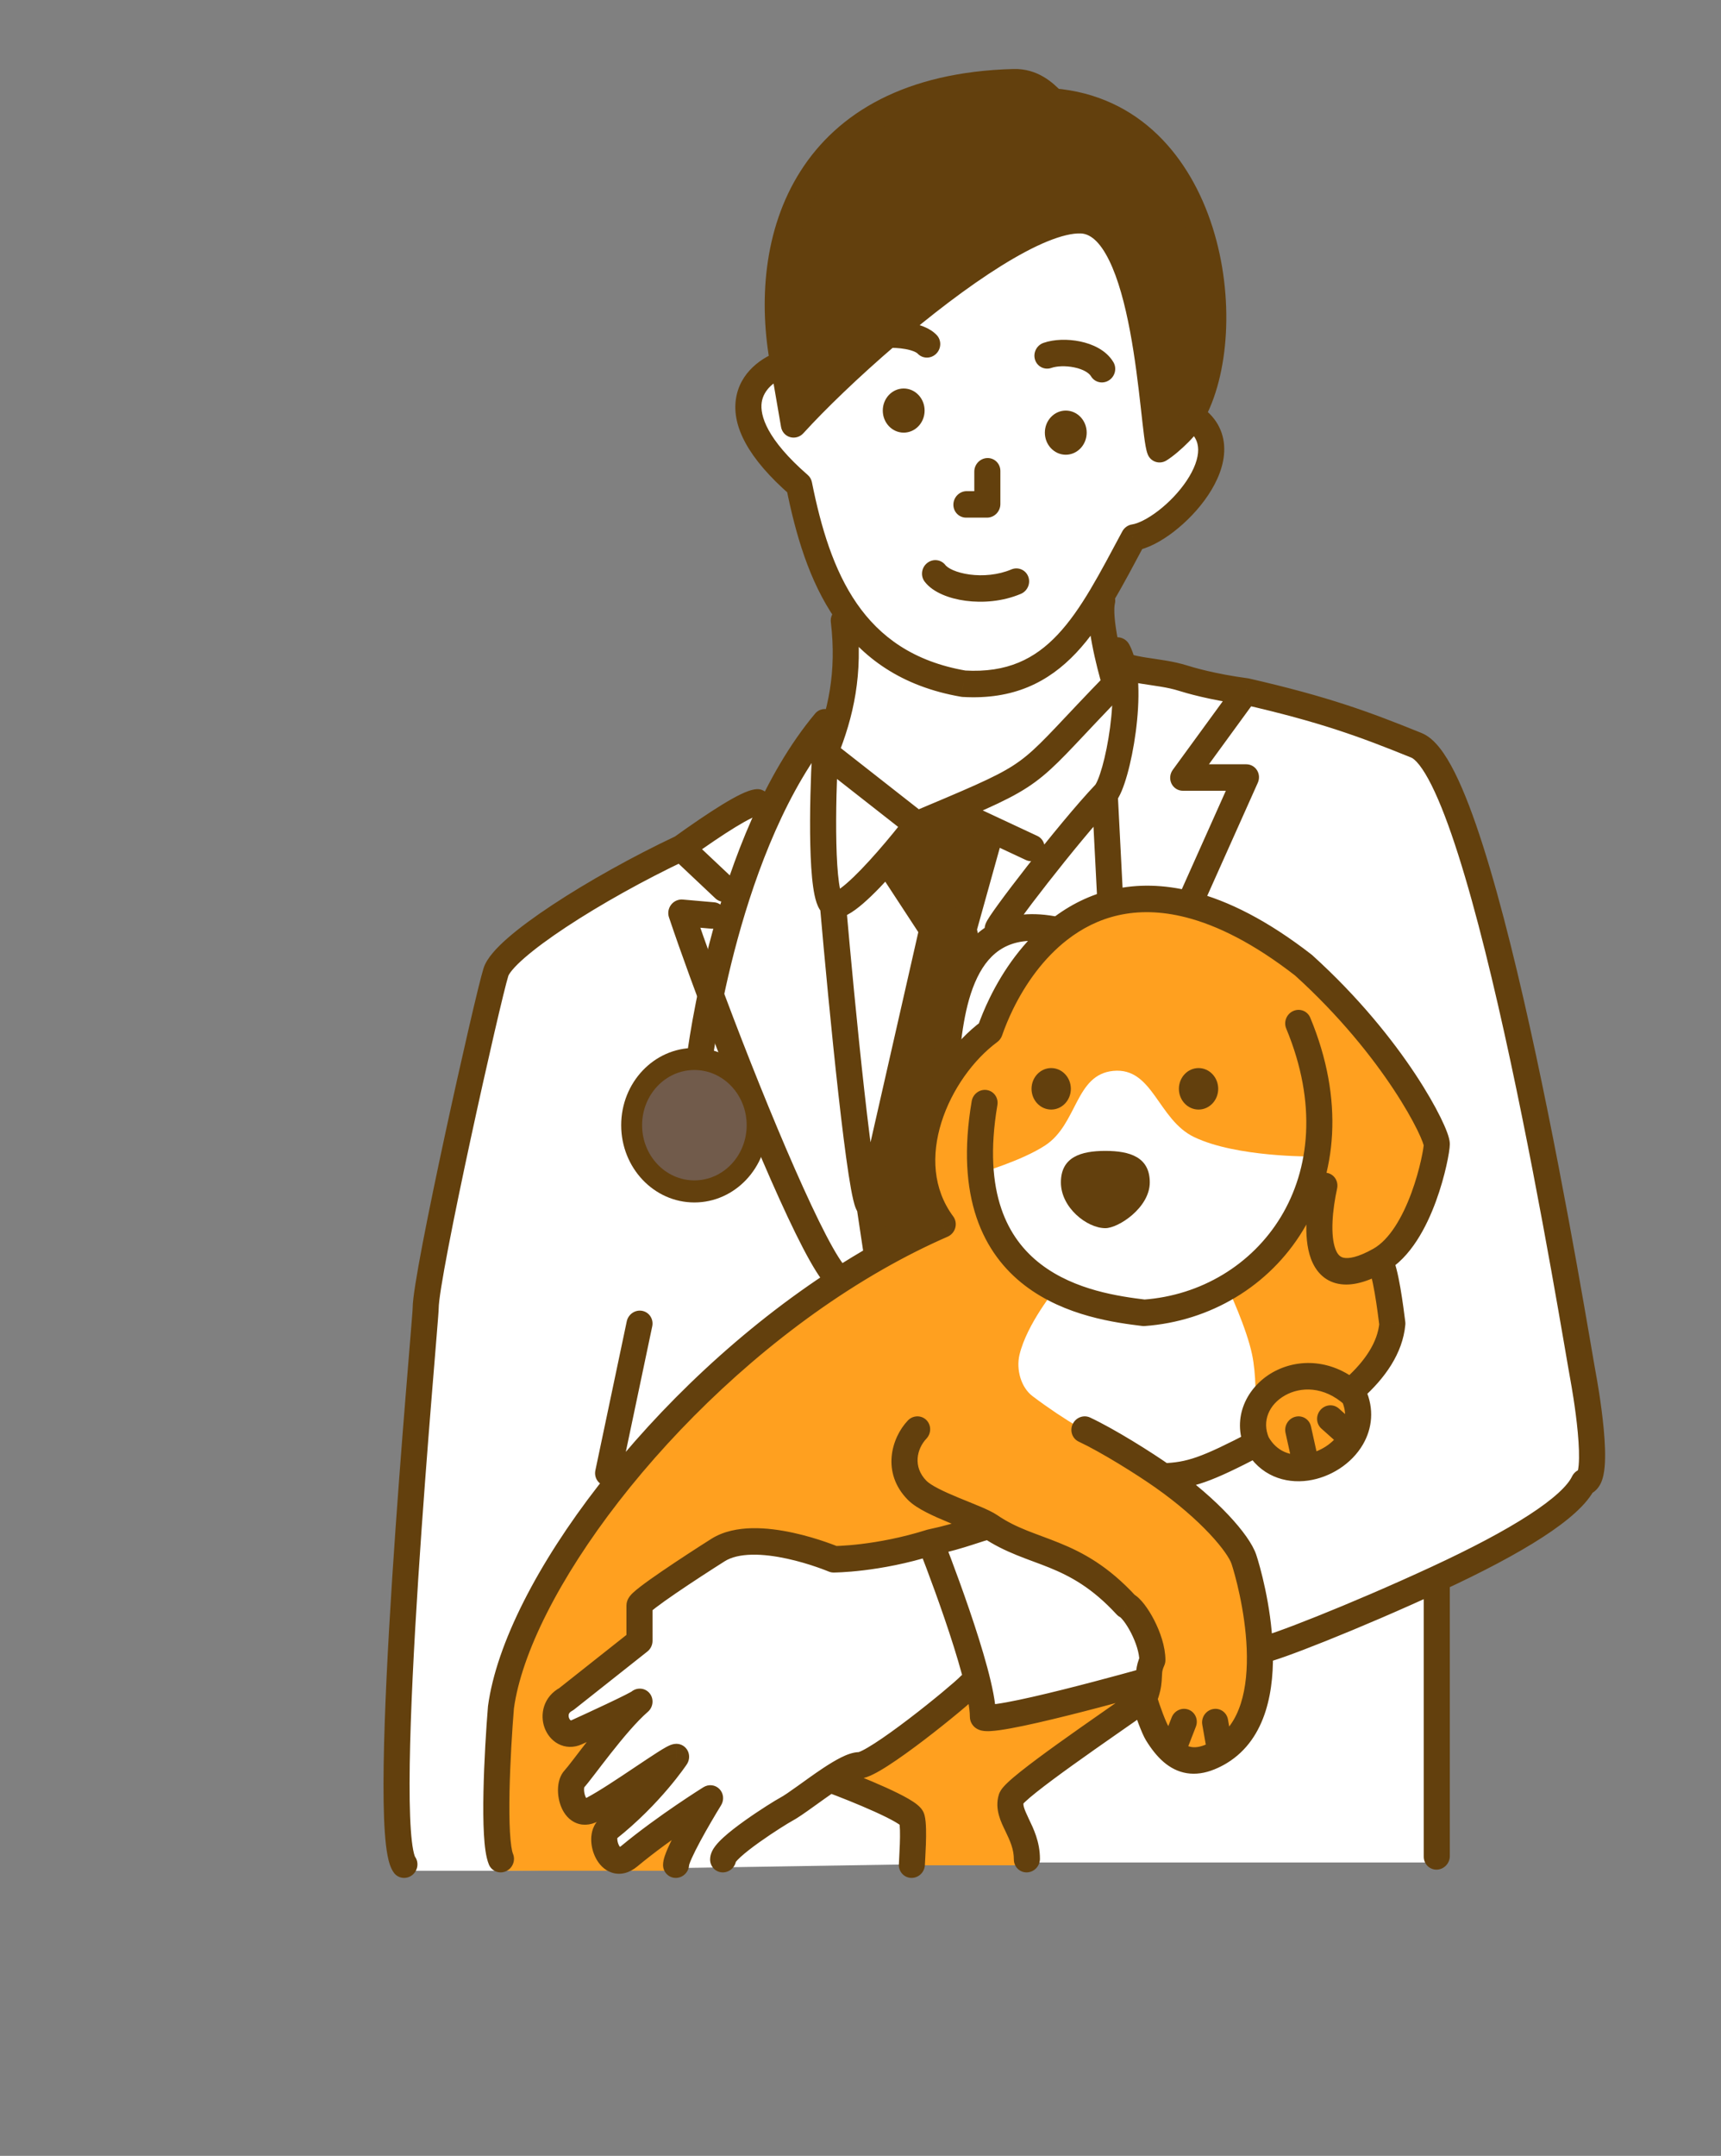
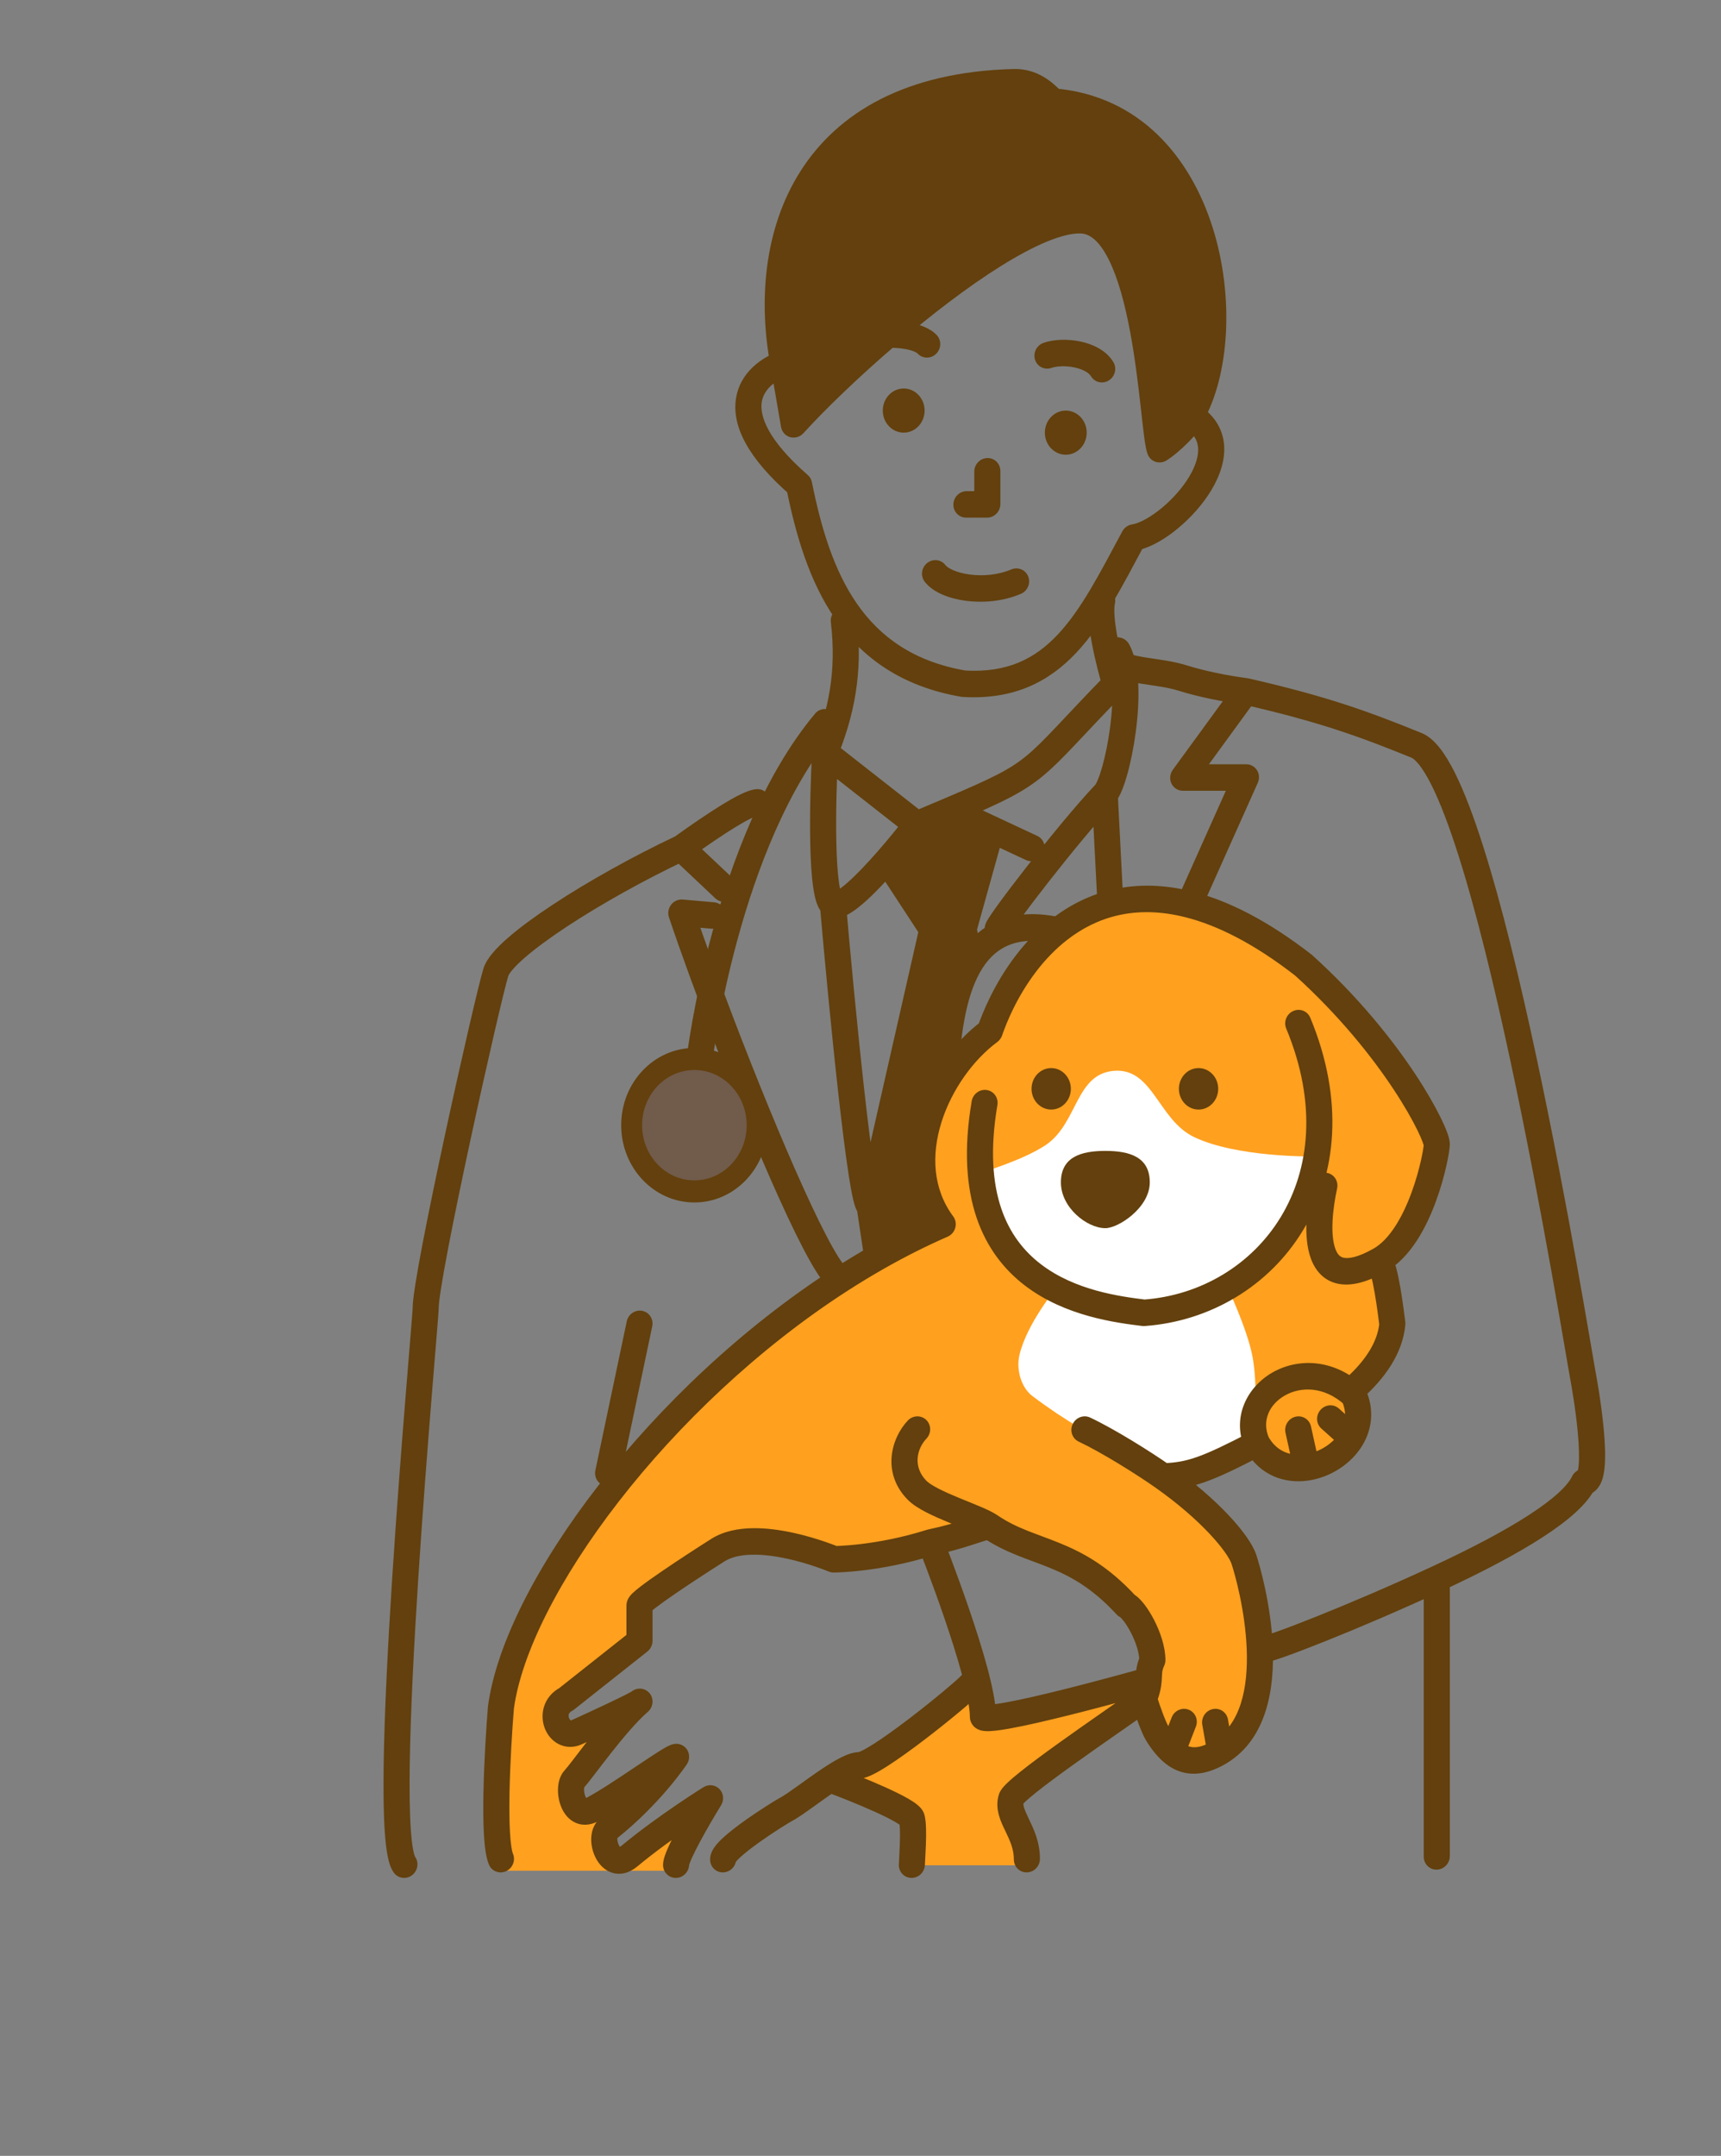
<svg xmlns="http://www.w3.org/2000/svg" width="131" height="164" viewBox="0 0 131 164" fill="none">
  <rect x="0" y="0" width="131" height="164" fill="#808080" stroke="none" />
-   <path d="M38.204 73.256L41.786 70.317L56.112 61.291L58.102 60.872L62.878 56.883L64.072 51.846L64.668 47.018L62.082 41.77L60.888 36.313L57.704 34.004L56.908 31.066L57.704 28.966L59.296 28.127L60.49 32.115L65.464 27.077L72.827 21.2L77.403 18.262L82.378 16.582L84.765 17.842L86.954 25.188L88.546 34.004L91.332 32.115L92.128 33.584V35.054L91.332 37.363L89.74 39.252L87.949 40.511H86.158L84.765 43.555L83.373 46.598L84.765 50.796L88.944 51.426L94.913 52.475L108.444 56.883L111.827 63.39L115.209 76.194L121.378 110.408L120.184 113.767L109.24 120.274V141.684H78.199L38.403 142.314L41.587 120.484L58.301 114.816L89.541 112.298L95.51 109.779L98.097 111.458L100.883 110.828L103.867 108.309L102.873 105.791L104.663 103.901L106.056 101.173L105.459 95.925L107.449 91.727L109.837 87.109L104.663 78.923L97.102 71.577L90.934 68.848L83.77 68.428L78.796 72.416L75.413 78.503L73.025 80.183L73.623 72.416L73.424 70.317L75.413 63.39L72.827 61.501L70.837 62.551L67.852 65.699L70.837 70.737L66.061 90.468L66.857 95.925L61.485 99.074L56.112 103.272L46.959 112.298L41.587 120.484L38.403 128.46L37.607 135.807L38.403 142.314H31.041L30.245 133.288L31.041 123.632V113.557L32.434 98.024L38.204 73.256Z" fill="white" />
-   <path d="M71.035 70.317L67.454 64.859L70.837 62.341L73.224 61.711L75.612 63.39L73.622 70.317L71.832 93.406L67.056 95.715L65.663 90.677L71.035 70.317Z" fill="#63400D" />
+   <path d="M71.035 70.317L67.454 64.859L70.837 62.341L73.224 61.711L75.612 63.39L73.622 70.317L71.832 93.406L67.056 95.715L65.663 90.677L71.035 70.317" fill="#63400D" />
  <path d="M68.051 94.876L71.632 93.196L70.04 89.838L70.438 85.85L72.428 81.022L75.811 78.084L77.204 74.305L80.586 70.737L83.173 69.268L85.76 68.428L89.142 68.638L91.928 69.268L96.505 71.576L101.081 75.145L105.658 80.392L109.637 86.899L108.046 92.357L105.658 95.505L106.255 101.383L103.469 105.161V107.89L102.474 110.198L100.683 111.248L98.694 111.668L97.102 111.248L95.709 109.569L91.331 112.088L89.142 112.507L94.714 118.175L96.107 124.892L95.112 130.559L94.714 132.238L92.326 134.127L89.142 133.498L87.949 131.818L87.75 130.139L87.352 129.3L77.204 136.646L78.398 141.894H69.444V138.115L63.872 135.177L68.051 132.868L74.219 128.67L74.816 130.979L87.352 127.83L87.75 124.682L84.367 120.694L75.811 116.076L70.438 117.545L68.051 118.175L63.872 118.595L56.51 116.915L48.551 121.953V124.682L42.382 130.139L42.979 132.028L46.362 131.399L43.377 136.646L44.372 138.325L48.75 136.646L45.964 140.005L46.561 141.264H48.153L52.132 138.535L51.336 142.313H45.566H38.204L37.806 133.288L39.199 125.941L44.372 116.496L50.938 108.519L60.091 99.913L68.051 94.876Z" fill="#FFA01F" />
  <path d="M59.495 18.051L61.285 14.903L63.673 11.125L67.454 8.606L71.433 7.136L75.413 6.297H78.995L80.587 7.766L82.775 8.186L85.561 9.236L88.148 11.544L89.939 13.853L91.331 16.792L92.127 19.101L92.525 22.669V26.657L91.331 31.485L88.546 33.794L87.949 28.337L87.153 24.978L86.357 21.41L85.163 18.681L82.775 16.792L77.403 18.051L71.433 22.249L65.265 27.287L60.291 32.325L58.898 23.719L59.495 18.051Z" fill="#63400D" />
  <path d="M84.733 81.466C87.766 81.168 88.127 85.176 90.901 86.503C94.124 88.045 99.855 87.973 99.855 87.973L98.861 90.701L95.876 95.319L93.488 98.048C93.488 98.048 94.888 101.013 95.311 103.062C95.906 105.945 95.311 110.618 95.311 110.618L89.143 112.717L87.75 111.248C87.75 111.248 83.604 109.989 78.597 106.21C77.712 105.543 77.337 104.175 77.602 103.062C78.163 100.707 80.355 98.048 80.355 98.048L76.177 94.48L74.585 89.232C74.585 89.232 77.784 88.3 79.559 87.133C82.032 85.508 81.833 81.751 84.733 81.466Z" fill="white" />
  <path d="M29.98 142.462C30.302 142.904 30.923 142.988 31.366 142.651C31.81 142.313 31.908 141.68 31.586 141.238L29.98 142.462ZM38.131 129.886L37.148 129.772C37.146 129.79 37.144 129.808 37.142 129.826L38.131 129.886ZM32.401 99.518L31.409 99.542L32.401 99.518ZM37.747 73.955L36.803 73.668L37.747 73.955ZM57.693 62.042C58.24 61.994 58.656 61.505 58.622 60.951C58.587 60.397 58.116 59.986 57.569 60.035L57.693 62.042ZM62.805 57.26L61.889 56.895C61.845 57.002 61.82 57.114 61.814 57.228L62.805 57.26ZM84.891 52.012L85.589 52.712C85.851 52.443 85.948 52.052 85.841 51.697L84.891 52.012ZM84.957 49.285C84.508 48.976 83.889 49.101 83.574 49.564C83.259 50.027 83.368 50.653 83.817 50.961L84.957 49.285ZM90.065 51.593L89.749 52.555L90.065 51.593ZM107.815 56.697L108.202 55.76L107.815 56.697ZM120.55 104.975L121.525 104.767L121.524 104.762L120.55 104.975ZM120.55 112.741L120.573 111.734C120.185 111.734 119.827 111.964 119.657 112.322L120.55 112.741ZM105.983 100.71L106.971 100.779C106.978 100.705 106.977 100.631 106.968 100.558L105.983 100.71ZM96.18 124.47C95.632 124.47 95.177 124.921 95.163 125.478C95.15 126.034 95.584 126.485 96.132 126.485L96.18 124.47ZM88.514 112.321L87.935 113.154L88.514 112.321ZM94.682 118.618L93.741 118.962L94.682 118.618ZM92.095 133.664L91.744 132.731L92.095 133.664ZM88.075 131.842L88.92 131.293L88.075 131.842ZM87.718 126.309L88.62 126.708C88.679 126.575 88.71 126.43 88.71 126.285L87.718 126.309ZM69.81 113.371L70.519 112.649L69.81 113.371ZM70.517 109.442C70.901 109.036 70.897 108.399 70.506 108.018C70.115 107.637 69.487 107.658 69.102 108.063L70.517 109.442ZM109.366 87.066L108.373 87.09L109.366 87.066ZM99.218 73.422L99.888 72.663C99.87 72.647 99.852 72.631 99.833 72.617L99.218 73.422ZM99.736 77.42C99.525 76.912 98.943 76.683 98.437 76.91C97.932 77.137 97.693 77.732 97.904 78.24L99.736 77.42ZM87.08 99.87L86.938 100.87C87 100.878 87.063 100.879 87.126 100.875L87.08 99.87ZM75.92 84.065C76.014 83.515 75.652 83.002 75.112 82.921C74.572 82.839 74.058 83.219 73.964 83.769L75.92 84.065ZM75.34 78.46L75.912 79.269C76.079 79.145 76.207 78.972 76.275 78.775L75.34 78.46ZM71.759 93.153L72.132 94.077C72.416 93.953 72.631 93.704 72.714 93.402C72.797 93.101 72.739 92.78 72.557 92.535L71.759 93.153ZM37.217 141.845C37.431 142.352 38.013 142.577 38.518 142.348C39.023 142.119 39.259 141.523 39.045 141.016L37.217 141.845ZM85.728 122.119L84.995 122.816C85.077 122.905 85.174 122.977 85.282 123.03L85.728 122.119ZM74.529 128.899C74.913 128.493 74.908 127.856 74.518 127.475C74.127 127.094 73.499 127.114 73.114 127.52L74.529 128.899ZM65.391 134.294L65.368 135.301L65.391 134.294ZM59.82 137.652L60.261 138.544L59.82 137.652ZM54.052 141.454C54.052 142.011 54.496 142.451 55.044 142.437C55.593 142.424 56.037 141.962 56.037 141.406L54.052 141.454ZM75.34 116.099L75.907 115.259L75.34 116.099ZM63.474 118.618L63.074 119.549C63.193 119.6 63.321 119.626 63.451 119.626L63.474 118.618ZM54.646 117.921L55.157 118.773L54.646 117.921ZM48.677 124.848L49.275 125.637C49.524 125.441 49.669 125.14 49.67 124.824L48.677 124.848ZM43.106 129.256L43.547 130.148C43.602 130.118 43.655 130.084 43.704 130.045L43.106 129.256ZM43.901 131.775L43.516 130.856L43.901 131.775ZM48.677 129.466L49.384 130.156C49.755 129.765 49.766 129.154 49.408 128.767C49.05 128.38 48.45 128.354 48.043 128.706L48.677 129.466ZM43.703 135.343L42.995 134.654L43.703 135.343ZM45.095 137.652L45.536 138.544L45.095 137.652ZM51.463 133.664L52.282 134.213C52.487 133.903 52.512 133.508 52.346 133.183C52.18 132.859 51.85 132.657 51.486 132.656L51.463 133.664ZM46.289 139.121L45.691 138.332L46.289 139.121ZM47.881 141.22L47.264 140.446L47.881 141.22ZM54.05 136.812L54.887 137.332C55.133 136.933 55.082 136.422 54.763 136.095C54.445 135.769 53.942 135.711 53.547 135.956L54.05 136.812ZM50.47 141.874C50.47 142.43 50.915 142.871 51.463 142.857C52.011 142.844 52.455 142.382 52.455 141.826L50.47 141.874ZM65.214 47.044C65.149 46.493 64.655 46.111 64.11 46.191C63.566 46.27 63.178 46.781 63.243 47.331L65.214 47.044ZM84.861 45.928C84.99 45.385 84.663 44.848 84.13 44.73C83.597 44.613 83.061 44.958 82.932 45.502L84.861 45.928ZM60.827 36.902L61.8 36.678C61.757 36.464 61.646 36.272 61.483 36.131L60.827 36.902ZM73.351 52.012L73.162 53.006C73.198 53.012 73.233 53.016 73.269 53.018L73.351 52.012ZM86.297 40.89L86.174 39.894C85.859 39.941 85.582 40.139 85.428 40.424L86.297 40.89ZM108.373 141.245C108.373 141.801 108.818 142.241 109.366 142.228C109.914 142.214 110.358 141.752 110.358 141.196L108.373 141.245ZM101.779 90.409C101.897 89.863 101.56 89.333 101.025 89.226C100.489 89.118 99.959 89.474 99.841 90.02L101.779 90.409ZM67.526 65.446L66.791 64.786L67.526 65.446ZM76.295 63.809C76.445 63.271 76.139 62.721 75.612 62.581C75.085 62.442 74.536 62.765 74.386 63.304L76.295 63.809ZM72.356 61.625L71.992 60.697L72.356 61.625ZM78.091 65.424C78.585 65.654 79.178 65.43 79.417 64.924C79.656 64.418 79.45 63.82 78.957 63.59L78.091 65.424ZM66.784 95.655L67.254 96.531L66.784 95.655ZM76.216 76.361L77.103 76.79L76.216 76.361ZM80.653 70.693L81.243 71.489L80.653 70.693ZM54.139 70.647C54.684 70.695 55.175 70.285 55.235 69.731C55.295 69.176 54.902 68.688 54.358 68.64L54.139 70.647ZM51.861 69.434L51.97 68.43C51.633 68.401 51.3 68.548 51.087 68.821C50.875 69.095 50.812 69.456 50.92 69.779L51.861 69.434ZM54.459 68.346C54.856 68.72 55.485 68.689 55.863 68.277C56.241 67.865 56.225 67.228 55.828 66.854L54.459 68.346ZM54.902 77.83L53.975 78.214L54.902 77.83ZM53.453 73.955L54.384 73.585L53.453 73.955ZM94.84 52.6L95.081 51.617C95.052 51.611 95.022 51.605 94.993 51.601L94.84 52.6ZM90.065 59.149L89.272 58.562C89.048 58.869 89.009 59.273 89.171 59.609C89.333 59.945 89.669 60.156 90.041 60.156L90.065 59.149ZM94.84 59.149L95.742 59.547C95.882 59.236 95.859 58.878 95.682 58.595C95.505 58.312 95.198 58.141 94.864 58.141L94.84 59.149ZM90.674 31.655L89.822 31.159C89.73 31.317 89.682 31.497 89.682 31.679L90.674 31.655ZM80.128 7.726L79.405 8.434C79.568 8.605 79.787 8.71 80.023 8.73L80.128 7.726ZM77.144 6.256L77.142 5.249L77.144 6.256ZM59.633 27.667L60.611 27.47C60.61 27.464 60.609 27.459 60.608 27.453L59.633 27.667ZM60.43 32.284L59.452 32.48C59.517 32.854 59.785 33.154 60.144 33.255C60.504 33.356 60.894 33.241 61.151 32.958L60.43 32.284ZM82.318 16.751L82.262 17.758L82.318 16.751ZM88.287 34.173L87.368 34.576C87.477 34.843 87.695 35.047 87.967 35.134C88.239 35.221 88.538 35.184 88.786 35.031L88.287 34.173ZM79.427 26.085C78.905 26.268 78.618 26.843 78.786 27.368C78.954 27.893 79.514 28.171 80.035 27.987L79.427 26.085ZM83.044 28.622C83.325 29.093 83.934 29.235 84.405 28.938C84.876 28.642 85.03 28.02 84.749 27.549L83.044 28.622ZM67.593 25.458L66.965 24.694L67.593 25.458ZM69.855 26.904C70.23 27.3 70.858 27.304 71.258 26.914C71.657 26.523 71.676 25.885 71.301 25.489L69.855 26.904ZM76.147 35.828C76.147 35.272 75.703 34.831 75.154 34.845C74.606 34.858 74.162 35.32 74.162 35.876L76.147 35.828ZM75.154 38.371L75.131 39.378C75.398 39.378 75.656 39.269 75.848 39.075C76.039 38.88 76.147 38.618 76.147 38.347L75.154 38.371ZM73.586 37.363C73.038 37.363 72.584 37.814 72.57 38.371C72.557 38.927 72.991 39.378 73.539 39.378L73.586 37.363ZM71.967 42.992C71.636 42.556 71.014 42.483 70.576 42.829C70.139 43.175 70.052 43.809 70.383 44.245L71.967 42.992ZM77.705 45.177C78.216 44.962 78.467 44.371 78.267 43.858C78.067 43.345 77.492 43.104 76.981 43.319L77.705 45.177ZM45.319 111.856C45.204 112.403 45.545 112.93 46.081 113.034C46.617 113.138 47.145 112.779 47.26 112.232L45.319 111.856ZM49.647 100.897C49.763 100.351 49.422 99.824 48.886 99.72C48.35 99.616 47.822 99.975 47.707 100.522L49.647 100.897ZM76.973 136.812L77.922 137.085L76.973 136.812ZM77.174 141.454C77.174 142.011 77.619 142.451 78.167 142.437C78.715 142.424 79.159 141.962 79.159 141.406L77.174 141.454ZM63.184 135.343L62.656 134.503L63.184 135.343ZM69.412 138.35L70.372 138.073L69.412 138.35ZM68.419 141.874C68.419 142.43 68.863 142.871 69.412 142.857C69.96 142.844 70.404 142.382 70.404 141.826L68.419 141.874ZM82.978 107.836C82.485 107.605 81.891 107.828 81.652 108.334C81.412 108.84 81.618 109.438 82.111 109.669L82.978 107.836ZM102.394 104.897C101.978 105.269 101.929 105.906 102.285 106.32C102.641 106.734 103.268 106.768 103.684 106.396L102.394 104.897ZM103.039 106.119L103.943 105.681C103.888 105.559 103.808 105.449 103.709 105.36L103.039 106.119ZM99.458 111.633L99.572 112.631L99.458 111.633ZM99.789 108.51C99.669 107.97 99.138 107.641 98.604 107.775C98.069 107.909 97.732 108.456 97.851 108.996L99.789 108.51ZM102.895 109.382L103.747 109.878L102.895 109.382ZM101.914 107.15C101.507 106.787 100.879 106.834 100.512 107.256C100.144 107.678 100.176 108.314 100.583 108.677L101.914 107.15ZM92.891 133.263L93.387 134.124L92.891 133.263ZM93.471 130.802C93.374 130.257 92.859 129.904 92.32 130.015C91.78 130.125 91.42 130.657 91.516 131.202L93.471 130.802ZM91.028 131.353C91.231 130.831 90.982 130.251 90.473 130.058C89.964 129.864 89.386 130.13 89.184 130.652L91.028 131.353ZM72.849 73.269C72.957 73.812 73.481 74.151 74.018 74.028C74.555 73.905 74.903 73.365 74.794 72.823L72.849 73.269ZM70.837 117.335L70.659 116.349C70.626 116.355 70.594 116.364 70.562 116.374L70.837 117.335ZM74.816 130.559L73.824 130.583L74.816 130.559ZM31.586 141.238C31.601 141.259 31.528 141.142 31.448 140.721C31.375 140.345 31.316 139.835 31.271 139.196C31.182 137.921 31.16 136.22 31.189 134.223C31.247 130.235 31.51 125.147 31.836 120.097C32.163 115.05 32.551 110.053 32.858 106.25C33.011 104.349 33.144 102.748 33.239 101.586C33.331 100.467 33.394 99.68 33.394 99.494L31.409 99.542C31.409 99.535 31.408 99.57 31.401 99.681C31.395 99.78 31.385 99.914 31.372 100.083C31.346 100.421 31.309 100.887 31.261 101.467C31.167 102.626 31.033 104.231 30.88 106.134C30.572 109.941 30.183 114.95 29.856 120.013C29.529 125.073 29.263 130.201 29.204 134.242C29.174 136.259 29.196 138.026 29.291 139.386C29.338 140.064 29.405 140.663 29.499 141.152C29.584 141.596 29.716 142.1 29.98 142.462L31.586 141.238ZM33.394 99.494C33.394 99.272 33.453 98.747 33.585 97.913C33.713 97.107 33.898 96.082 34.123 94.907C34.572 92.559 35.18 89.638 35.808 86.729C37.071 80.876 38.395 75.178 38.692 74.242L36.803 73.668C36.47 74.722 35.121 80.543 33.869 86.343C33.24 89.26 32.629 92.198 32.174 94.569C31.947 95.753 31.758 96.803 31.626 97.639C31.497 98.447 31.409 99.132 31.409 99.542L33.394 99.494ZM62.187 58.063L69.151 63.52L70.387 61.914L63.423 56.457L62.187 58.063ZM83.817 50.961C84.769 51.617 85.879 51.85 86.874 52.01C87.929 52.18 88.844 52.268 89.749 52.555L90.381 50.63C89.296 50.287 88.135 50.165 87.23 50.02C86.264 49.865 85.53 49.679 84.957 49.285L83.817 50.961ZM107.428 57.634C107.534 57.677 107.744 57.821 108.04 58.197C108.325 58.56 108.636 59.07 108.966 59.73C109.627 61.049 110.312 62.86 111.003 65.031C112.383 69.364 113.746 74.999 114.968 80.694C117.415 92.092 119.267 103.567 119.575 105.188L121.524 104.762C121.235 103.234 119.36 91.64 116.908 80.22C115.682 74.507 114.303 68.796 112.893 64.37C112.19 62.16 111.468 60.236 110.741 58.783C110.377 58.057 109.999 57.421 109.603 56.917C109.218 56.427 108.756 55.985 108.202 55.76L107.428 57.634ZM120.55 104.975C119.574 105.183 119.574 105.183 119.574 105.183C119.574 105.183 119.574 105.183 119.574 105.183C119.574 105.183 119.574 105.184 119.574 105.184C119.574 105.185 119.574 105.186 119.575 105.187C119.575 105.191 119.576 105.196 119.577 105.203C119.58 105.216 119.584 105.237 119.588 105.265C119.598 105.319 119.613 105.4 119.63 105.504C119.666 105.712 119.715 106.009 119.77 106.367C119.881 107.084 120.012 108.033 120.099 108.976C120.187 109.933 120.224 110.827 120.166 111.458C120.136 111.785 120.087 111.948 120.064 111.999C120.045 112.04 120.188 111.734 120.573 111.734L120.526 113.749C121.27 113.749 121.681 113.2 121.858 112.817C122.031 112.442 122.105 111.998 122.142 111.598C122.218 110.772 122.166 109.725 122.075 108.74C121.983 107.742 121.845 106.749 121.732 106.01C121.675 105.639 121.623 105.33 121.586 105.113C121.568 105.004 121.553 104.919 121.542 104.86C121.537 104.83 121.533 104.808 121.53 104.792C121.528 104.784 121.527 104.778 121.527 104.774C121.526 104.772 121.526 104.77 121.526 104.769C121.526 104.768 121.525 104.768 121.525 104.767C121.525 104.767 121.525 104.767 121.525 104.767C121.525 104.767 121.525 104.767 120.55 104.975ZM87.935 113.154C89.677 114.379 91.07 115.613 92.066 116.672C93.096 117.767 93.614 118.582 93.741 118.962L95.623 118.274C95.352 117.462 94.576 116.388 93.517 115.262C92.425 114.101 90.932 112.782 89.092 111.488L87.935 113.154ZM70.519 112.649C69.462 111.578 69.792 110.207 70.517 109.442L69.102 108.063C67.838 109.397 67.085 112.05 69.1 114.092L70.519 112.649ZM106.968 100.558C106.902 100.037 106.77 98.974 106.593 97.956C106.504 97.448 106.402 96.932 106.286 96.491C106.183 96.098 106.034 95.611 105.798 95.279L104.179 96.484C104.166 96.466 104.189 96.495 104.234 96.615C104.274 96.725 104.319 96.871 104.367 97.052C104.462 97.415 104.554 97.868 104.638 98.352C104.805 99.317 104.932 100.333 104.999 100.861L106.968 100.558ZM105.452 96.761C107.393 95.673 108.594 93.312 109.3 91.388C109.667 90.39 109.927 89.432 110.097 88.677C110.257 87.965 110.358 87.338 110.358 87.042L108.373 87.09C108.373 87.083 108.368 87.183 108.329 87.425C108.294 87.643 108.239 87.933 108.162 88.274C108.009 88.957 107.772 89.826 107.442 90.725C106.755 92.595 105.768 94.306 104.525 95.002L105.452 96.761ZM110.358 87.042C110.358 86.857 110.32 86.683 110.288 86.562C110.252 86.425 110.203 86.276 110.145 86.121C110.029 85.81 109.863 85.43 109.649 84.997C109.221 84.129 108.584 83.004 107.732 81.715C106.025 79.136 103.437 75.872 99.888 72.663L98.548 74.181C101.963 77.27 104.449 80.407 106.075 82.866C106.889 84.096 107.483 85.149 107.87 85.933C108.064 86.326 108.2 86.642 108.286 86.872C108.329 86.988 108.355 87.071 108.369 87.124C108.387 87.194 108.373 87.169 108.373 87.09L110.358 87.042ZM97.904 78.24C100.284 83.965 99.686 88.958 97.496 92.572C95.294 96.202 91.422 98.551 87.034 98.865L87.126 100.875C92.13 100.517 96.615 97.828 99.179 93.597C101.754 89.35 102.33 83.659 99.736 77.42L97.904 78.24ZM87.223 98.87C85.217 98.623 81.837 98.166 79.233 96.174C77.953 95.195 76.858 93.841 76.212 91.927C75.562 90.004 75.345 87.456 75.92 84.065L73.964 83.769C73.346 87.41 73.552 90.311 74.332 92.621C75.116 94.94 76.459 96.603 78.014 97.793C81.081 100.14 84.963 100.627 86.938 100.87L87.223 98.87ZM74.769 77.65C72.597 79.254 70.678 81.907 69.769 84.814C68.854 87.738 68.931 91.036 70.961 93.771L72.557 92.535C71.004 90.442 70.883 87.863 71.659 85.382C72.441 82.884 74.104 80.604 75.912 79.269L74.769 77.65ZM37.142 129.826C37.008 131.45 36.848 133.98 36.801 136.302C36.777 137.461 36.782 138.584 36.834 139.523C36.884 140.408 36.982 141.286 37.217 141.845L39.045 141.016C38.962 140.819 38.868 140.278 38.816 139.36C38.768 138.495 38.762 137.43 38.785 136.295C38.831 134.027 38.989 131.541 39.12 129.946L37.142 129.826ZM88.71 126.285C88.71 125.252 88.303 124.121 87.858 123.254C87.629 122.807 87.371 122.392 87.11 122.054C86.877 121.751 86.554 121.394 86.174 121.209L85.282 123.03C85.238 123.009 85.333 123.056 85.536 123.319C85.712 123.547 85.908 123.858 86.093 124.217C86.475 124.962 86.725 125.763 86.725 126.333L88.71 126.285ZM73.114 127.52C72.782 127.87 71.04 129.343 69.172 130.766C68.252 131.467 67.335 132.13 66.583 132.614C66.206 132.857 65.889 133.043 65.645 133.164C65.523 133.225 65.435 133.261 65.378 133.281C65.308 133.304 65.332 133.286 65.415 133.286L65.368 135.301C65.6 135.301 65.814 135.242 65.971 135.189C66.139 135.131 66.313 135.054 66.483 134.969C66.823 134.801 67.211 134.57 67.617 134.308C68.434 133.782 69.4 133.082 70.339 132.367C72.189 130.957 74.064 129.389 74.529 128.899L73.114 127.52ZM59.379 136.76C59.055 136.931 57.819 137.695 56.674 138.512C56.099 138.923 55.512 139.371 55.061 139.784C54.837 139.989 54.619 140.21 54.448 140.434C54.315 140.609 54.052 140.983 54.052 141.454L56.037 141.406C56.037 141.668 55.906 141.775 56.007 141.643C56.071 141.56 56.188 141.433 56.37 141.266C56.731 140.937 57.238 140.545 57.79 140.151C58.899 139.36 60.051 138.654 60.261 138.544L59.379 136.76ZM86.461 121.422C84.353 119.132 82.435 118.107 80.642 117.378C78.818 116.637 77.412 116.285 75.907 115.259L74.773 116.94C76.503 118.119 78.301 118.615 79.867 119.251C81.465 119.901 83.124 120.783 84.995 122.816L86.461 121.422ZM75.907 115.259C75.573 115.031 75.085 114.809 74.61 114.608C74.127 114.403 73.527 114.166 72.989 113.944C72.429 113.712 71.892 113.479 71.439 113.245C70.967 113.002 70.666 112.798 70.519 112.649L69.1 114.092C69.471 114.468 69.998 114.784 70.507 115.046C71.034 115.318 71.632 115.576 72.203 115.812C72.796 116.057 73.323 116.264 73.807 116.47C74.3 116.678 74.618 116.834 74.773 116.94L75.907 115.259ZM63.474 118.618C63.875 117.687 63.875 117.687 63.875 117.687C63.875 117.687 63.874 117.687 63.874 117.686C63.874 117.686 63.873 117.686 63.873 117.686C63.871 117.685 63.87 117.685 63.868 117.684C63.864 117.682 63.858 117.68 63.852 117.677C63.838 117.672 63.819 117.664 63.795 117.654C63.746 117.634 63.676 117.606 63.587 117.571C63.409 117.502 63.153 117.406 62.839 117.298C62.212 117.082 61.341 116.812 60.37 116.601C59.404 116.391 58.31 116.232 57.244 116.254C56.188 116.276 55.072 116.477 54.136 117.07L55.157 118.773C55.66 118.454 56.367 118.287 57.237 118.269C58.096 118.251 59.029 118.38 59.91 118.572C60.786 118.762 61.582 119.008 62.161 119.208C62.449 119.307 62.681 119.394 62.84 119.456C62.919 119.486 62.979 119.51 63.019 119.527C63.039 119.535 63.054 119.541 63.063 119.545C63.068 119.547 63.071 119.548 63.073 119.549C63.074 119.549 63.074 119.549 63.074 119.549C63.074 119.549 63.074 119.549 63.074 119.549C63.074 119.549 63.074 119.549 63.074 119.549C63.074 119.549 63.074 119.549 63.474 118.618ZM54.136 117.07C53.135 117.703 51.632 118.676 50.375 119.535C49.748 119.963 49.17 120.372 48.743 120.701C48.532 120.863 48.337 121.022 48.188 121.162C48.115 121.23 48.028 121.317 47.951 121.415C47.913 121.464 47.859 121.539 47.81 121.633C47.769 121.715 47.684 121.899 47.684 122.143L49.669 122.095C49.67 122.319 49.593 122.478 49.567 122.529C49.533 122.594 49.502 122.635 49.493 122.646C49.476 122.669 49.476 122.664 49.516 122.626C49.592 122.555 49.724 122.445 49.917 122.296C50.298 122.003 50.839 121.62 51.456 121.198C52.686 120.357 54.168 119.399 55.157 118.773L54.136 117.07ZM47.684 122.143C47.684 122.479 47.684 124.103 47.684 124.872L49.67 124.824C49.669 124.054 49.67 122.431 49.669 122.095L47.684 122.143ZM48.079 124.059C47.15 124.794 45.757 125.896 44.596 126.814C44.016 127.273 43.494 127.686 43.117 127.985C42.928 128.134 42.776 128.255 42.67 128.338C42.618 128.38 42.577 128.412 42.549 128.434C42.536 128.445 42.525 128.453 42.518 128.459C42.514 128.461 42.512 128.463 42.51 128.465C42.509 128.466 42.508 128.466 42.508 128.467C42.508 128.467 42.508 128.467 42.507 128.467C42.507 128.467 42.507 128.467 42.507 128.467C42.507 128.467 42.507 128.467 43.106 129.256C43.704 130.045 43.704 130.045 43.704 130.045C43.704 130.045 43.704 130.045 43.704 130.045C43.704 130.045 43.705 130.045 43.705 130.044C43.705 130.044 43.706 130.044 43.707 130.043C43.709 130.041 43.711 130.039 43.715 130.036C43.722 130.031 43.732 130.023 43.746 130.012C43.774 129.99 43.815 129.957 43.867 129.916C43.972 129.833 44.125 129.712 44.313 129.563C44.691 129.264 45.213 128.851 45.793 128.392C46.954 127.474 48.347 126.372 49.275 125.637L48.079 124.059ZM42.665 128.364C41.341 129.063 41.082 130.438 41.454 131.441C41.636 131.931 41.984 132.391 42.487 132.659C43.017 132.942 43.659 132.978 44.287 132.693L43.516 130.856C43.492 130.867 43.476 130.871 43.467 130.873C43.459 130.875 43.455 130.875 43.454 130.875C43.453 130.875 43.453 130.875 43.453 130.875C43.452 130.874 43.449 130.874 43.444 130.871C43.419 130.857 43.356 130.805 43.314 130.692C43.274 130.583 43.275 130.475 43.301 130.396C43.322 130.335 43.373 130.239 43.547 130.148L42.665 128.364ZM44.287 132.693C44.848 132.44 45.997 131.913 47.034 131.421C47.551 131.176 48.047 130.937 48.428 130.744C48.618 130.648 48.788 130.56 48.922 130.485C48.989 130.448 49.056 130.409 49.116 130.37C49.148 130.35 49.274 130.272 49.384 130.156L47.97 128.776C48.056 128.686 48.131 128.645 48.089 128.672C48.077 128.68 48.048 128.697 47.998 128.725C47.9 128.779 47.759 128.853 47.578 128.945C47.22 129.126 46.742 129.356 46.23 129.599C45.206 130.084 44.068 130.607 43.516 130.856L44.287 132.693ZM48.043 128.706C47.031 129.583 45.882 130.968 44.948 132.154C44.474 132.756 44.039 133.328 43.693 133.778C43.327 134.255 43.098 134.546 42.995 134.654L44.41 136.033C44.606 135.826 44.915 135.426 45.248 134.993C45.601 134.533 46.023 133.977 46.487 133.389C47.426 132.196 48.466 130.958 49.311 130.225L48.043 128.706ZM42.995 134.654C42.592 135.079 42.491 135.657 42.475 136.054C42.456 136.496 42.531 136.98 42.701 137.413C42.866 137.834 43.168 138.322 43.689 138.601C44.266 138.911 44.924 138.867 45.536 138.544L44.654 136.76C44.577 136.802 44.552 136.797 44.571 136.796C44.595 136.795 44.626 136.802 44.65 136.815C44.679 136.831 44.617 136.807 44.547 136.629C44.483 136.464 44.451 136.261 44.458 136.091C44.462 136.008 44.473 135.957 44.48 135.936C44.488 135.91 44.478 135.961 44.41 136.033L42.995 134.654ZM45.536 138.544C46.59 137.988 48.135 136.954 49.408 136.101C50.06 135.665 50.644 135.274 51.091 134.99C51.316 134.848 51.489 134.743 51.611 134.677C51.672 134.643 51.703 134.629 51.71 134.626C51.761 134.604 51.634 134.671 51.439 134.671L51.486 132.656C51.242 132.656 51.037 132.747 50.985 132.769C50.889 132.809 50.791 132.859 50.702 132.908C50.522 133.006 50.304 133.139 50.068 133.289C49.595 133.589 48.986 133.998 48.343 134.427C47.031 135.306 45.591 136.267 44.654 136.76L45.536 138.544ZM51.463 133.664C50.644 133.115 50.644 133.115 50.644 133.115C50.644 133.115 50.644 133.114 50.644 133.114C50.644 133.114 50.644 133.114 50.644 133.114C50.644 133.114 50.644 133.114 50.644 133.114C50.644 133.115 50.643 133.116 50.642 133.118C50.639 133.122 50.635 133.128 50.629 133.137C50.616 133.156 50.597 133.184 50.57 133.222C50.517 133.298 50.435 133.413 50.326 133.56C50.108 133.853 49.782 134.275 49.356 134.776C48.502 135.78 47.257 137.093 45.691 138.332L46.888 139.91C48.587 138.566 49.929 137.15 50.846 136.071C51.305 135.531 51.66 135.073 51.901 134.747C52.022 134.584 52.115 134.454 52.179 134.363C52.211 134.317 52.235 134.282 52.252 134.256C52.261 134.244 52.268 134.234 52.273 134.226C52.275 134.223 52.277 134.22 52.279 134.218C52.279 134.217 52.28 134.216 52.281 134.215C52.281 134.214 52.281 134.214 52.281 134.214C52.281 134.214 52.281 134.213 52.282 134.213C52.282 134.213 52.282 134.213 51.463 133.664ZM45.691 138.332C45.135 138.772 45.007 139.444 45.002 139.9C44.997 140.394 45.124 140.914 45.354 141.354C45.577 141.782 45.969 142.262 46.578 142.458C47.251 142.675 47.931 142.464 48.498 141.995L47.264 140.446C47.17 140.524 47.127 140.533 47.135 140.531C47.15 140.527 47.184 140.525 47.218 140.536C47.265 140.551 47.202 140.549 47.112 140.377C47.029 140.218 46.986 140.024 46.987 139.874C46.988 139.802 46.999 139.771 46.998 139.775C46.995 139.781 46.97 139.845 46.888 139.91L45.691 138.332ZM48.498 141.995C49.856 140.869 51.368 139.788 52.549 138.983C53.138 138.582 53.641 138.252 53.996 138.023C54.173 137.908 54.313 137.819 54.409 137.759C54.456 137.729 54.493 137.706 54.517 137.691C54.529 137.683 54.538 137.677 54.544 137.674C54.547 137.672 54.549 137.67 54.551 137.67C54.551 137.669 54.552 137.669 54.552 137.669C54.552 137.669 54.552 137.669 54.552 137.669C54.552 137.669 54.552 137.669 54.552 137.669C54.552 137.669 54.552 137.669 54.05 136.812C53.547 135.956 53.547 135.956 53.547 135.956C53.547 135.956 53.547 135.957 53.546 135.957C53.546 135.957 53.546 135.957 53.546 135.957C53.545 135.957 53.544 135.958 53.543 135.958C53.541 135.96 53.539 135.961 53.535 135.963C53.528 135.968 53.518 135.974 53.505 135.983C53.478 135.999 53.439 136.024 53.389 136.056C53.288 136.119 53.142 136.212 52.959 136.33C52.593 136.567 52.076 136.906 51.471 137.318C50.264 138.14 48.692 139.263 47.264 140.446L48.498 141.995ZM53.212 136.293C52.773 137.004 52.116 138.114 51.565 139.137C51.29 139.647 51.033 140.151 50.843 140.581C50.748 140.795 50.662 141.006 50.598 141.199C50.543 141.367 50.47 141.618 50.47 141.874L52.455 141.826C52.455 141.915 52.437 141.926 52.479 141.797C52.513 141.694 52.569 141.552 52.649 141.372C52.809 141.012 53.037 140.561 53.301 140.071C53.828 139.093 54.463 138.02 54.887 137.332L53.212 136.293ZM63.721 57.625C64.966 54.559 65.716 51.279 65.214 47.044L63.243 47.331C63.696 51.156 63.031 54.083 61.889 56.895L63.721 57.625ZM85.841 51.697C85.617 50.953 85.298 49.749 85.075 48.577C84.964 47.99 84.88 47.428 84.842 46.945C84.802 46.44 84.82 46.104 84.861 45.928L82.932 45.502C82.814 45.998 82.819 46.593 82.863 47.154C82.909 47.736 83.007 48.376 83.126 49.004C83.364 50.259 83.702 51.533 83.942 52.328L85.841 51.697ZM59.854 37.127C60.558 40.626 61.582 44.199 63.586 47.096C65.618 50.033 68.624 52.226 73.162 53.006L73.539 51.019C69.521 50.329 66.962 48.431 65.219 45.912C63.449 43.353 62.489 40.106 61.8 36.678L59.854 37.127ZM85.428 40.424C83.704 43.633 82.314 46.362 80.504 48.283C78.773 50.12 76.668 51.198 73.432 51.007L73.269 53.018C77.123 53.246 79.8 51.912 81.923 49.657C83.969 47.486 85.507 44.444 87.165 41.356L85.428 40.424ZM119.657 112.322C119.508 112.638 119.185 113.059 118.615 113.579C118.055 114.089 117.308 114.649 116.378 115.252C114.518 116.458 112.002 117.786 108.972 119.189L109.76 121.019C112.831 119.596 115.443 118.223 117.418 116.943C118.405 116.303 119.251 115.675 119.922 115.063C120.583 114.46 121.127 113.825 121.442 113.16L119.657 112.322ZM108.972 119.189C105.829 120.645 102.684 121.982 100.258 122.953C99.044 123.439 98.016 123.831 97.261 124.1C96.882 124.235 96.581 124.336 96.364 124.402C96.254 124.435 96.176 124.457 96.126 124.469C96.049 124.487 96.09 124.47 96.18 124.47L96.132 126.485C96.292 126.485 96.449 126.45 96.531 126.431C96.638 126.405 96.76 126.371 96.89 126.332C97.151 126.252 97.486 126.139 97.879 125.999C98.666 125.719 99.72 125.316 100.948 124.825C103.404 123.841 106.581 122.491 109.76 121.019L108.972 119.189ZM108.373 120.128L108.373 141.245L110.358 141.196L110.358 120.08L108.373 120.128ZM99.841 90.02C99.65 90.899 99.491 91.912 99.447 92.897C99.404 93.865 99.468 94.892 99.785 95.751C100.113 96.642 100.759 97.443 101.873 97.662C102.901 97.864 104.102 97.517 105.452 96.761L104.525 95.002C103.328 95.673 102.642 95.752 102.295 95.683C102.033 95.632 101.816 95.467 101.646 95.005C101.463 94.51 101.392 93.794 101.43 92.939C101.467 92.101 101.605 91.208 101.779 90.409L99.841 90.02ZM38.692 74.242C38.705 74.199 38.777 74.047 39.004 73.778C39.219 73.523 39.523 73.219 39.919 72.874C40.711 72.183 41.801 71.379 43.098 70.523C45.688 68.813 49.024 66.947 52.261 65.418L51.46 63.595C48.145 65.16 44.723 67.073 42.044 68.842C40.706 69.725 39.533 70.585 38.646 71.359C38.203 71.746 37.815 72.126 37.509 72.489C37.215 72.837 36.938 73.238 36.803 73.668L38.692 74.242ZM52.421 65.325C53.781 64.348 55.007 63.515 55.98 62.921C56.467 62.623 56.875 62.395 57.196 62.241C57.55 62.07 57.694 62.042 57.693 62.042L57.569 60.035C57.181 60.069 56.753 60.245 56.381 60.424C55.975 60.619 55.503 60.886 54.986 61.201C53.952 61.833 52.679 62.7 51.301 63.689L52.421 65.325ZM61.814 57.228C61.713 59.063 61.623 61.851 61.678 64.255C61.706 65.453 61.77 66.585 61.895 67.466C61.957 67.902 62.038 68.317 62.153 68.659C62.211 68.83 62.287 69.013 62.391 69.182C62.491 69.343 62.659 69.559 62.928 69.701L63.876 67.908C63.954 67.949 64.005 67.995 64.034 68.026C64.064 68.056 64.077 68.078 64.079 68.081C64.081 68.084 64.063 68.054 64.034 67.967C63.975 67.794 63.914 67.518 63.86 67.133C63.752 66.37 63.69 65.331 63.663 64.16C63.609 61.827 63.697 59.095 63.796 57.292L61.814 57.228ZM62.928 69.701C63.257 69.874 63.594 69.871 63.845 69.825C64.095 69.779 64.325 69.681 64.519 69.579C64.907 69.374 65.316 69.063 65.71 68.722C66.508 68.032 67.418 67.067 68.261 66.105L66.791 64.786C65.969 65.725 65.133 66.605 64.443 67.202C64.093 67.505 63.823 67.698 63.638 67.795C63.546 67.844 63.517 67.846 63.539 67.842C63.563 67.838 63.704 67.817 63.876 67.908L62.928 69.701ZM68.261 66.105C69.128 65.115 69.95 64.099 70.545 63.326L68.993 62.109C68.421 62.851 67.626 63.834 66.791 64.786L68.261 66.105ZM66.695 66.017L70.132 71.265L71.793 70.122L68.357 64.874L66.695 66.017ZM70.939 71.701L73.327 71.701L73.374 69.686L70.987 69.686L70.939 71.701ZM74.305 70.946L76.295 63.809L74.386 63.304L72.396 70.441L74.305 70.946ZM70.131 63.646C71.101 63.237 71.958 62.876 72.72 62.553L71.992 60.697C71.233 61.019 70.38 61.378 69.407 61.788L70.131 63.646ZM72.72 62.553C76.213 61.07 77.824 60.32 79.382 59.032C80.148 58.4 80.887 57.65 81.825 56.662C82.771 55.665 83.934 54.41 85.589 52.712L84.194 51.313C82.527 53.024 81.34 54.303 80.411 55.282C79.474 56.269 78.811 56.937 78.151 57.482C76.859 58.55 75.524 59.197 71.992 60.697L72.72 62.553ZM71.923 62.542L78.091 65.424L78.957 63.59L72.788 60.708L71.923 62.542ZM69.996 70.489L65.221 91.479L67.154 91.888L71.93 70.898L69.996 70.489ZM71.385 92.229C69.665 92.98 67.972 93.836 66.315 94.779L67.254 96.531C68.853 95.62 70.483 94.797 72.132 94.077L71.385 92.229ZM65.206 91.859L65.803 95.83L67.766 95.48L67.168 91.508L65.206 91.859ZM75.328 75.931C74.958 76.689 74.651 77.438 74.405 78.145L76.275 78.775C76.495 78.144 76.77 77.472 77.103 76.79L75.328 75.931ZM62.413 68.917C62.745 72.734 63.283 78.463 63.818 83.241C64.086 85.628 64.354 87.79 64.596 89.36C64.717 90.141 64.834 90.799 64.947 91.272C65.002 91.502 65.064 91.728 65.139 91.912C65.174 91.999 65.233 92.13 65.326 92.256C65.382 92.333 65.653 92.691 66.163 92.691L66.211 90.676C66.681 90.676 66.911 91.005 66.924 91.023C66.974 91.09 66.989 91.135 66.978 91.108C66.96 91.066 66.925 90.957 66.877 90.754C66.784 90.363 66.676 89.77 66.557 89.002C66.321 87.474 66.057 85.346 65.791 82.966C65.258 78.211 64.722 72.5 64.39 68.692L62.413 68.917ZM80.062 69.898C77.915 71.562 76.363 73.812 75.328 75.931L77.103 76.79C78.042 74.867 79.415 72.905 81.243 71.489L80.062 69.898ZM54.358 68.64L51.97 68.43L51.752 70.438L54.139 70.647L54.358 68.64ZM66.315 94.779C65.358 95.324 64.413 95.898 63.481 96.497L64.516 98.191C65.417 97.611 66.33 97.056 67.254 96.531L66.315 94.779ZM63.481 96.497C56.473 101.008 50.225 106.987 45.57 112.977C40.937 118.937 37.791 125.027 37.148 129.772L39.114 130C39.684 125.79 42.57 120.052 47.117 114.201C51.642 108.38 57.72 102.566 64.516 98.191L63.481 96.497ZM51.176 65.253L54.459 68.346L55.828 66.854L52.545 63.761L51.176 65.253ZM53.975 78.214C55.688 82.697 57.645 87.501 59.341 91.239C60.187 93.105 60.977 94.724 61.645 95.909C61.977 96.499 62.293 97.006 62.581 97.389C62.725 97.579 62.878 97.76 63.038 97.909C63.181 98.044 63.407 98.227 63.704 98.313L64.293 96.375C64.427 96.414 64.466 96.473 64.402 96.413C64.353 96.367 64.275 96.281 64.168 96.139C63.955 95.857 63.688 95.436 63.374 94.878C62.748 93.766 61.986 92.208 61.148 90.36C59.474 86.672 57.533 81.908 55.828 77.446L53.975 78.214ZM50.92 69.779C51.372 71.126 51.916 72.67 52.521 74.325L54.384 73.585C53.784 71.942 53.246 70.415 52.801 69.089L50.92 69.779ZM52.521 74.325C52.976 75.569 53.465 76.878 53.975 78.214L55.828 77.446C55.321 76.119 54.835 74.82 54.384 73.585L52.521 74.325ZM89.749 52.555C90.256 52.715 92.061 53.249 94.688 53.599L94.993 51.601C92.501 51.27 90.808 50.766 90.381 50.63L89.749 52.555ZM94.6 53.583C100.508 54.937 103.483 56.036 107.428 57.634L108.202 55.76C104.187 54.134 101.112 53 95.081 51.617L94.6 53.583ZM94.048 52.014L89.272 58.562L90.858 59.736L95.633 53.187L94.048 52.014ZM90.041 60.156L94.817 60.156L94.864 58.141L90.089 58.141L90.041 60.156ZM99.833 72.617C96.507 70.034 93.497 68.517 90.782 67.827L90.257 69.782C92.651 70.391 95.426 71.761 98.603 74.228L99.833 72.617ZM90.782 67.827C86.326 66.693 82.754 67.812 80.062 69.898L81.243 71.489C83.466 69.766 86.413 68.804 90.257 69.782L90.782 67.827ZM93.938 58.75L89.617 68.406L91.421 69.203L95.742 59.547L93.938 58.75ZM86.419 41.887C87.362 41.745 88.416 41.163 89.348 40.445C90.304 39.708 91.248 38.738 91.959 37.674C92.66 36.625 93.199 35.387 93.188 34.139C93.175 32.814 92.544 31.628 91.209 30.793L90.139 32.516C90.953 33.025 91.197 33.612 91.203 34.206C91.209 34.875 90.907 35.7 90.325 36.571C89.752 37.428 88.97 38.236 88.172 38.851C87.35 39.484 86.624 39.826 86.174 39.894L86.419 41.887ZM91.526 32.151C92.579 30.339 93.174 27.918 93.314 25.344C93.454 22.757 93.138 19.941 92.301 17.299C90.63 12.02 86.802 7.269 80.233 6.722L80.023 8.73C85.553 9.191 88.888 13.15 90.41 17.957C91.17 20.358 91.459 22.929 91.332 25.281C91.204 27.646 90.66 29.717 89.822 31.159L91.526 32.151ZM80.851 7.019C80.149 6.278 78.971 5.201 77.142 5.249L77.146 7.263C78.105 7.238 78.781 7.775 79.405 8.434L80.851 7.019ZM77.142 5.249C68.928 5.466 63.752 8.575 60.917 13.046C58.119 17.459 57.733 22.998 58.658 27.88L60.608 27.453C59.743 22.889 60.153 17.933 62.579 14.107C64.968 10.339 69.442 7.466 77.146 7.263L77.142 5.249ZM59.337 26.712C58.046 27.153 56.309 28.296 56.014 30.375C55.723 32.43 56.93 34.854 60.171 37.674L61.483 36.131C58.357 33.41 57.839 31.601 57.979 30.616C58.115 29.655 58.965 28.95 59.929 28.621L59.337 26.712ZM58.656 27.863L59.452 32.48L61.408 32.087L60.611 27.47L58.656 27.863ZM82.262 17.758C82.969 17.781 83.71 18.352 84.425 19.805C85.117 21.208 85.628 23.136 86.014 25.186C86.397 27.221 86.643 29.304 86.833 30.992C86.927 31.828 87.008 32.581 87.084 33.165C87.122 33.458 87.161 33.723 87.202 33.944C87.239 34.146 87.289 34.382 87.368 34.576L89.206 33.77C89.21 33.78 89.189 33.72 89.153 33.529C89.122 33.358 89.089 33.133 89.052 32.853C88.979 32.293 88.901 31.57 88.805 30.717C88.615 29.026 88.362 26.878 87.964 24.762C87.568 22.661 87.018 20.519 86.205 18.87C85.417 17.269 84.213 15.805 82.374 15.744L82.262 17.758ZM88.786 35.031C89.283 34.726 89.946 34.158 90.473 33.623C90.741 33.35 91.003 33.057 91.206 32.779C91.306 32.641 91.408 32.486 91.489 32.323C91.559 32.182 91.667 31.931 91.667 31.631L89.682 31.679C89.682 31.505 89.74 31.412 89.72 31.452C89.71 31.471 89.681 31.522 89.62 31.605C89.5 31.77 89.314 31.983 89.085 32.216C88.618 32.691 88.087 33.13 87.788 33.314L88.786 35.031ZM80.035 27.987C80.421 27.852 81.098 27.808 81.777 27.95C82.481 28.097 82.9 28.38 83.044 28.622L84.749 27.549C84.193 26.616 83.127 26.165 82.221 25.976C81.291 25.782 80.236 25.8 79.427 26.085L80.035 27.987ZM61.151 32.958C62.806 31.139 65.371 28.66 68.222 26.222L66.965 24.694C64.063 27.175 61.434 29.714 59.708 31.61L61.151 32.958ZM68.222 26.222C70.825 23.996 73.641 21.827 76.195 20.235C77.472 19.439 78.665 18.799 79.719 18.367C80.788 17.93 81.64 17.737 82.262 17.758L82.374 15.744C81.35 15.71 80.195 16.018 79.015 16.501C77.82 16.99 76.522 17.692 75.186 18.525C72.514 20.191 69.612 22.43 66.965 24.694L68.222 26.222ZM67.615 26.465C67.919 26.451 68.431 26.465 68.922 26.555C69.463 26.653 69.76 26.804 69.855 26.904L71.301 25.489C70.759 24.917 69.929 24.682 69.318 24.571C68.659 24.451 67.997 24.432 67.572 24.452L67.615 26.465ZM74.162 35.876L74.162 38.395L76.147 38.347L76.147 35.828L74.162 35.876ZM75.178 37.363L73.586 37.363L73.539 39.378L75.131 39.378L75.178 37.363ZM70.383 44.245C70.72 44.689 71.219 45.006 71.729 45.228C72.253 45.457 72.864 45.618 73.51 45.703C74.794 45.874 76.319 45.762 77.705 45.177L76.981 43.319C75.98 43.742 74.819 43.839 73.814 43.706C73.316 43.639 72.882 43.519 72.548 43.374C72.2 43.222 72.028 43.072 71.967 42.992L70.383 44.245ZM47.26 112.232L49.647 100.897L47.707 100.522L45.319 111.856L47.26 112.232ZM88.92 131.293C88.859 131.194 88.709 130.861 88.518 130.363C88.34 129.896 88.158 129.368 88.03 128.942L86.13 129.57C86.274 130.051 86.473 130.626 86.665 131.131C86.846 131.604 87.057 132.111 87.23 132.391L88.92 131.293ZM86.526 128.434C85.235 129.347 82.73 131.064 80.567 132.616C79.48 133.396 78.455 134.153 77.681 134.77C77.296 135.077 76.957 135.362 76.7 135.606C76.572 135.727 76.449 135.853 76.345 135.977C76.266 136.072 76.103 136.275 76.024 136.54L77.922 137.085C77.872 137.25 77.794 137.321 77.849 137.255C77.879 137.219 77.938 137.156 78.036 137.063C78.23 136.879 78.516 136.636 78.884 136.343C79.616 135.76 80.607 135.027 81.687 134.252C83.859 132.693 86.287 131.031 87.635 130.078L86.526 128.434ZM76.024 136.54C75.69 137.654 76.225 138.661 76.526 139.29C76.882 140.032 77.174 140.664 77.174 141.454L79.159 141.406C79.159 140.098 78.656 139.084 78.315 138.374C77.92 137.55 77.858 137.298 77.922 137.085L76.024 136.54ZM65.415 133.286C64.924 133.286 64.414 133.498 64.017 133.696C63.583 133.912 63.114 134.2 62.656 134.503L63.712 136.183C64.143 135.898 64.532 135.662 64.856 135.5C65.218 135.32 65.368 135.301 65.368 135.301L65.415 133.286ZM62.656 134.503C62.001 134.937 61.314 135.437 60.73 135.855C60.116 136.296 59.655 136.615 59.379 136.76L60.261 138.544C60.687 138.319 61.274 137.904 61.849 137.492C62.454 137.059 63.098 136.59 63.712 136.183L62.656 134.503ZM62.824 136.29C63.816 136.658 65.311 137.247 66.57 137.816C67.203 138.102 67.753 138.373 68.145 138.601C68.344 138.717 68.475 138.806 68.55 138.867C68.588 138.897 68.591 138.905 68.577 138.889C68.573 138.883 68.494 138.793 68.451 138.627L70.372 138.073C70.309 137.829 70.18 137.654 70.098 137.556C70.006 137.448 69.904 137.356 69.811 137.281C69.626 137.13 69.398 136.984 69.163 136.847C68.687 136.57 68.067 136.268 67.414 135.972C66.101 135.379 64.562 134.773 63.544 134.396L62.824 136.29ZM68.451 138.627C68.47 138.7 68.494 138.898 68.503 139.235C68.512 139.548 68.506 139.913 68.494 140.275C68.482 140.636 68.464 140.983 68.449 141.262C68.435 141.511 68.419 141.767 68.419 141.874L70.404 141.826C70.404 141.832 70.404 141.824 70.405 141.792C70.406 141.765 70.408 141.728 70.411 141.682C70.416 141.588 70.422 141.471 70.43 141.327C70.446 141.044 70.465 140.679 70.478 140.295C70.491 139.914 70.498 139.503 70.488 139.131C70.478 138.783 70.453 138.385 70.372 138.073L68.451 138.627ZM89.092 111.488C87.636 110.464 84.84 108.709 82.978 107.836L82.111 109.669C83.83 110.475 86.524 112.161 87.935 113.154L89.092 111.488ZM95.242 108.908C91.352 110.928 90.355 111.239 88.498 111.314L88.53 113.328C90.849 113.234 92.178 112.74 96.112 110.697L95.242 108.908ZM104.995 100.64C104.864 102.072 103.947 103.511 102.394 104.897L103.684 106.396C105.416 104.851 106.771 102.962 106.971 100.779L104.995 100.64ZM96.587 109.379C96.037 108.105 96.597 106.846 97.799 106.16C98.984 105.483 100.766 105.43 102.369 106.879L103.709 105.36C101.491 103.355 98.796 103.302 96.857 104.409C94.936 105.507 93.725 107.817 94.766 110.225L96.587 109.379ZM94.811 110.315C95.899 112.262 97.806 112.882 99.572 112.631L99.343 110.636C98.237 110.793 97.177 110.423 96.543 109.289L94.811 110.315ZM100.426 111.39L99.789 108.51L97.851 108.996L98.489 111.876L100.426 111.39ZM99.572 112.631C101.239 112.394 102.878 111.376 103.747 109.878L102.043 108.887C101.523 109.782 100.463 110.476 99.343 110.636L99.572 112.631ZM103.747 109.878C104.446 108.673 104.624 107.187 103.943 105.681L102.135 106.557C102.535 107.441 102.424 108.229 102.043 108.887L103.747 109.878ZM103.56 108.619L101.914 107.15L100.583 108.677L102.23 110.146L103.56 108.619ZM93.741 118.962C93.978 119.672 94.776 122.458 94.897 125.412C95.021 128.459 94.412 131.173 92.395 132.403L93.387 134.124C96.467 132.246 97.007 128.4 96.88 125.281C96.749 122.07 95.894 119.087 95.623 118.274L93.741 118.962ZM92.395 132.403C92.196 132.524 91.98 132.634 91.744 132.731L92.447 134.597C92.78 134.461 93.093 134.303 93.387 134.124L92.395 132.403ZM93.868 133.063L93.471 130.802L91.516 131.202L91.914 133.464L93.868 133.063ZM91.744 132.731C91.295 132.914 90.957 132.942 90.693 132.899C90.429 132.857 90.162 132.732 89.876 132.487L88.575 134.04C89.073 134.466 89.655 134.78 90.337 134.89C91.02 134.999 91.725 134.892 92.447 134.597L91.744 132.731ZM89.876 132.487C89.566 132.221 89.249 131.827 88.92 131.293L87.23 132.391C87.618 133.02 88.057 133.596 88.575 134.04L89.876 132.487ZM90.148 133.614L91.028 131.353L89.184 130.652L88.304 132.913L90.148 133.614ZM72.378 70.916L72.849 73.269L74.794 72.823L74.323 70.47L72.378 70.916ZM75.24 115.1C74.722 115.166 74.091 115.391 73.448 115.599C72.753 115.824 71.863 116.096 70.659 116.349L71.015 118.322C72.314 118.049 73.278 117.754 74.01 117.518C74.793 117.264 75.162 117.134 75.441 117.099L75.24 115.1ZM70.562 116.374C68.608 116.992 66.831 117.302 65.543 117.457C64.899 117.535 64.381 117.573 64.026 117.592C63.849 117.601 63.713 117.606 63.623 117.608C63.579 117.61 63.545 117.61 63.524 117.61C63.514 117.611 63.506 117.611 63.502 117.611C63.5 117.611 63.498 117.611 63.498 117.611C63.497 117.611 63.497 117.611 63.497 117.611C63.498 117.611 63.498 117.611 63.498 117.611C63.498 117.611 63.498 117.611 63.498 117.611C63.498 117.611 63.498 117.611 63.474 118.618C63.451 119.626 63.451 119.626 63.451 119.626C63.451 119.626 63.451 119.626 63.452 119.626C63.452 119.626 63.452 119.625 63.453 119.625C63.454 119.625 63.455 119.625 63.456 119.625C63.459 119.625 63.462 119.625 63.466 119.625C63.475 119.625 63.486 119.625 63.501 119.625C63.53 119.625 63.572 119.624 63.626 119.623C63.733 119.62 63.887 119.615 64.084 119.604C64.476 119.583 65.038 119.541 65.729 119.458C67.109 119.292 69.013 118.961 71.111 118.296L70.562 116.374ZM70.837 117.335C69.915 117.73 69.915 117.73 69.915 117.73C69.915 117.731 69.915 117.731 69.915 117.731C69.915 117.731 69.915 117.731 69.915 117.732C69.916 117.733 69.916 117.735 69.917 117.737C69.919 117.742 69.922 117.748 69.926 117.758C69.933 117.776 69.944 117.804 69.958 117.841C69.987 117.914 70.029 118.022 70.083 118.161C70.191 118.439 70.345 118.84 70.53 119.332C70.901 120.316 71.395 121.66 71.888 123.101C72.382 124.545 72.872 126.074 73.237 127.433C73.61 128.824 73.824 129.934 73.824 130.583L75.809 130.535C75.809 129.589 75.525 128.248 75.153 126.86C74.771 125.44 74.266 123.863 73.765 122.4C73.263 120.934 72.762 119.57 72.387 118.573C72.199 118.075 72.042 117.667 71.933 117.384C71.878 117.242 71.834 117.132 71.805 117.056C71.79 117.019 71.778 116.99 71.771 116.97C71.767 116.96 71.764 116.953 71.762 116.948C71.761 116.945 71.76 116.943 71.76 116.942C71.759 116.941 71.759 116.941 71.759 116.94C71.759 116.94 71.759 116.94 71.759 116.94C71.759 116.94 71.759 116.94 70.837 117.335ZM88 129.612C88.298 128.859 88.391 128.334 88.425 127.883L86.446 127.778C86.428 128.021 86.381 128.341 86.16 128.9L88 129.612ZM88.425 127.883C88.472 127.253 88.415 127.165 88.62 126.708L86.816 125.91C86.42 126.794 86.475 127.395 86.446 127.778L88.425 127.883ZM73.824 130.583C73.824 130.988 74.036 131.279 74.251 131.441C74.434 131.578 74.623 131.629 74.729 131.652C74.95 131.7 75.19 131.699 75.384 131.689C75.796 131.668 76.341 131.588 76.941 131.478C78.157 131.256 79.759 130.882 81.341 130.487C82.927 130.092 84.512 129.67 85.699 129.347C86.293 129.186 86.787 129.049 87.134 128.953C87.307 128.905 87.444 128.867 87.537 128.841C87.583 128.828 87.619 128.818 87.643 128.811C87.656 128.807 87.665 128.805 87.671 128.803C87.674 128.802 87.676 128.801 87.678 128.801C87.679 128.801 87.68 128.801 87.68 128.8C87.68 128.8 87.68 128.8 87.68 128.8C87.68 128.8 87.681 128.8 87.436 127.83C87.191 126.86 87.191 126.86 87.191 126.86C87.191 126.86 87.19 126.86 87.19 126.86C87.19 126.86 87.189 126.861 87.189 126.861C87.187 126.861 87.185 126.862 87.182 126.863C87.176 126.864 87.167 126.867 87.155 126.87C87.132 126.877 87.097 126.887 87.051 126.899C86.959 126.925 86.824 126.963 86.653 127.011C86.309 127.106 85.818 127.242 85.229 127.402C84.049 127.722 82.479 128.14 80.911 128.531C79.338 128.924 77.785 129.285 76.635 129.495C76.052 129.602 75.611 129.663 75.334 129.676C75.182 129.684 75.151 129.673 75.187 129.681C75.201 129.684 75.319 129.708 75.454 129.809C75.622 129.935 75.809 130.183 75.809 130.535L73.824 130.583Z" fill="#63400D" />
  <path d="M63.562 55.622C63.912 55.204 63.858 54.564 63.44 54.193C63.023 53.823 62.4 53.861 62.049 54.28L63.562 55.622ZM52.274 80.409C52.208 80.962 52.593 81.478 53.134 81.56C53.676 81.643 54.168 81.262 54.235 80.709L52.274 80.409ZM85.947 49.012C85.675 48.52 85.071 48.337 84.598 48.603C84.125 48.869 83.963 49.483 84.235 49.975L85.947 49.012ZM84.096 60.408L83.379 59.693L84.096 60.408ZM74.95 70.666C74.95 71.225 75.392 71.691 75.938 71.706C76.483 71.72 76.925 71.279 76.925 70.721L74.95 70.666ZM83.507 68.201C83.536 68.76 84.001 69.201 84.546 69.187C85.09 69.172 85.508 68.707 85.48 68.148L83.507 68.201ZM70.975 81.064C70.922 81.619 71.32 82.124 71.863 82.193C72.406 82.262 72.888 81.868 72.941 81.313L70.975 81.064ZM79.974 71.691C80.514 71.786 81.015 71.416 81.093 70.865C81.172 70.314 80.797 69.791 80.258 69.696L79.974 71.691ZM62.049 54.28C58.131 58.957 55.697 65.526 54.243 70.843C53.512 73.515 53.021 75.9 52.712 77.618C52.558 78.478 52.449 79.172 52.378 79.652C52.343 79.893 52.317 80.08 52.3 80.208C52.291 80.272 52.285 80.321 52.281 80.355C52.279 80.372 52.277 80.385 52.276 80.394C52.276 80.399 52.275 80.402 52.275 80.405C52.275 80.406 52.275 80.407 52.274 80.408C52.274 80.408 52.274 80.409 52.274 80.409C52.274 80.409 52.274 80.409 53.254 80.559C54.235 80.709 54.235 80.709 54.235 80.709C54.235 80.709 54.235 80.709 54.235 80.709C54.235 80.709 54.235 80.708 54.235 80.707C54.235 80.706 54.235 80.704 54.236 80.7C54.236 80.693 54.238 80.682 54.24 80.667C54.243 80.638 54.249 80.593 54.257 80.533C54.273 80.414 54.297 80.236 54.331 80.006C54.399 79.544 54.505 78.872 54.655 78.036C54.955 76.363 55.434 74.038 56.146 71.437C57.577 66.205 59.919 59.971 63.562 55.622L62.049 54.28ZM84.235 49.975C84.462 50.386 84.626 51.121 84.671 52.138C84.714 53.123 84.641 54.252 84.495 55.355C84.349 56.457 84.133 57.505 83.901 58.327C83.784 58.738 83.668 59.077 83.562 59.331C83.443 59.612 83.372 59.7 83.379 59.693L84.813 61.124C85.058 60.865 85.241 60.501 85.378 60.175C85.527 59.822 85.668 59.4 85.799 58.937C86.061 58.011 86.295 56.866 86.452 55.68C86.609 54.496 86.694 53.241 86.644 52.101C86.595 50.993 86.415 49.86 85.947 49.012L84.235 49.975ZM83.379 59.693C81.952 61.197 79.889 63.715 78.195 65.881C77.345 66.968 76.579 67.976 76.024 68.738C75.747 69.118 75.517 69.444 75.353 69.691C75.272 69.813 75.198 69.929 75.142 70.028C75.114 70.077 75.081 70.138 75.052 70.205C75.037 70.238 75.017 70.287 74.999 70.346C74.984 70.392 74.95 70.511 74.95 70.666L76.925 70.721C76.925 70.865 76.893 70.97 76.884 70.999C76.871 71.042 76.859 71.071 76.854 71.081C76.846 71.101 76.843 71.103 76.855 71.081C76.879 71.04 76.923 70.968 76.995 70.86C77.136 70.648 77.347 70.349 77.617 69.978C78.156 69.239 78.907 68.248 79.749 67.173C81.437 65.015 83.453 62.558 84.813 61.124L83.379 59.693ZM83.109 60.434L83.507 68.201L85.48 68.148L85.082 60.382L83.109 60.434ZM72.941 81.313C73.145 79.162 73.387 76.425 74.387 74.364C74.874 73.359 75.514 72.579 76.365 72.104C77.207 71.634 78.357 71.407 79.974 71.691L80.258 69.696C78.294 69.351 76.682 69.596 75.385 70.32C74.097 71.039 73.22 72.174 72.613 73.425C71.424 75.876 71.169 79.017 70.975 81.064L72.941 81.313Z" fill="#63400D" />
  <ellipse cx="52.855" cy="85.597" rx="5.571" ry="5.877" fill="#63400D" />
  <ellipse cx="52.855" cy="85.596" rx="3.98" ry="4.198" fill="#715B4B" />
  <ellipse cx="68.788" cy="31.233" rx="1.592" ry="1.679" fill="#63400D" />
  <ellipse cx="81.125" cy="32.913" rx="1.592" ry="1.679" fill="#63400D" />
  <path d="M87.519 89.947C87.519 91.87 85.132 93.43 84.137 93.43C82.744 93.43 80.754 91.87 80.754 89.947C80.754 88.023 82.269 87.552 84.137 87.552C86.005 87.552 87.519 88.023 87.519 89.947Z" fill="#63400D" />
  <ellipse cx="91.232" cy="82.829" rx="1.496" ry="1.578" fill="#63400D" />
  <ellipse cx="80.015" cy="82.829" rx="1.496" ry="1.578" fill="#63400D" />
</svg>